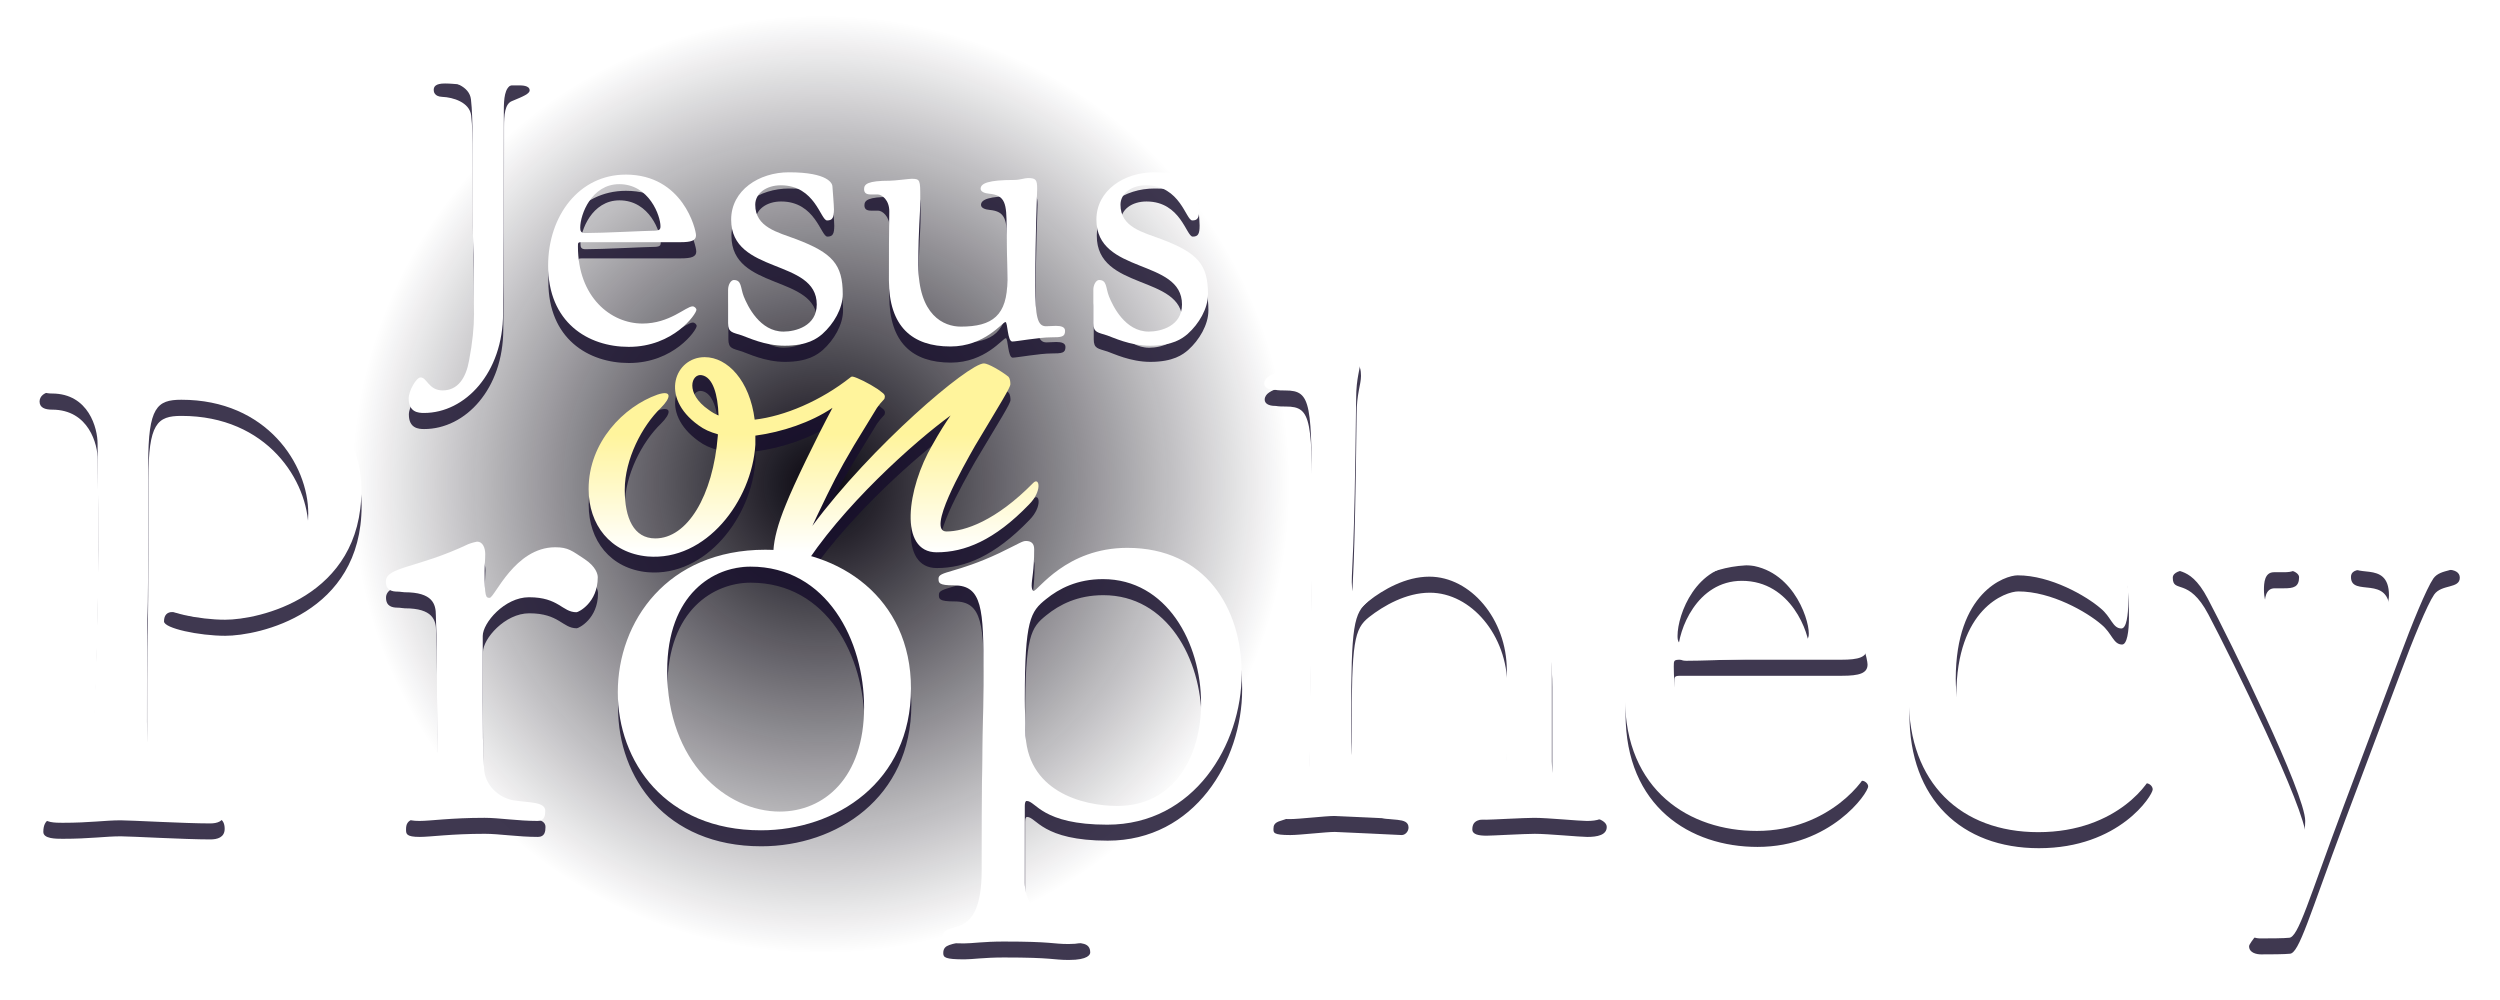
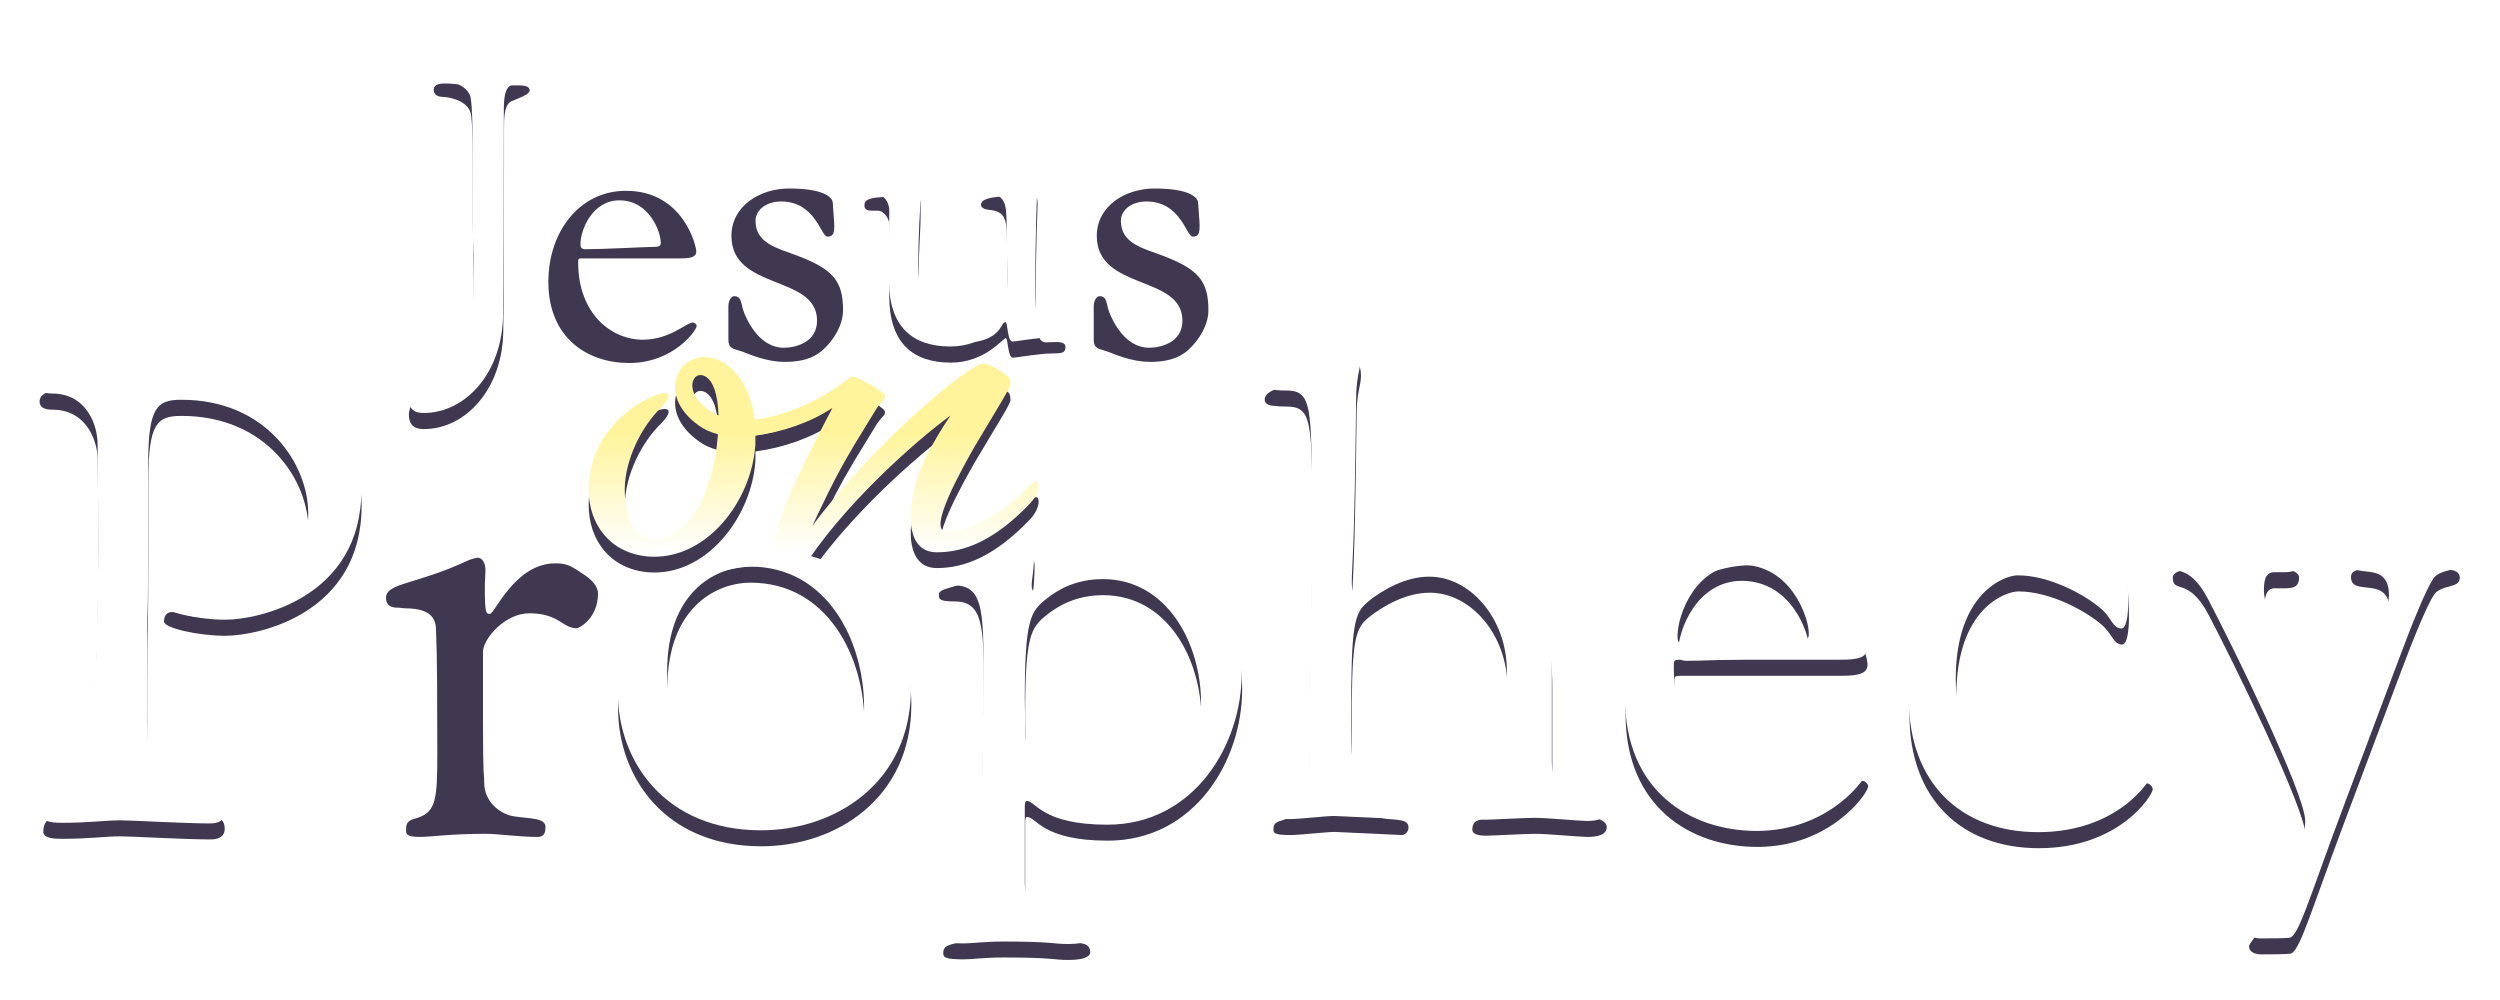
<svg xmlns="http://www.w3.org/2000/svg" xmlns:xlink="http://www.w3.org/1999/xlink" height="160" width="400" xml:space="preserve" viewBox="0 0 400 160" y="0px" x="0px" id="Layer_1" version="1.1">
  <defs id="defs4606">
    <linearGradient id="linearGradient854">
      <stop id="stop850" offset="0" style="stop-color:#08050f;stop-opacity:1" />
      <stop id="stop852" offset="1" style="stop-color:#0a0612;stop-opacity:0" />
    </linearGradient>
    <linearGradient id="linearGradient4618">
      <stop id="stop4614" offset="0" style="stop-color:#fff49c;stop-opacity:1;" />
      <stop id="stop4616" offset="1" style="stop-color:#ffffff;stop-opacity:1" />
    </linearGradient>
    <linearGradient gradientUnits="userSpaceOnUse" y2="88.563" x2="134.089" y1="69.503" x1="134.089" id="linearGradient4620" xlink:href="#linearGradient4618" gradientTransform="matrix(0.989,0,0,0.988,1.158,0.853)" />
    <linearGradient gradientTransform="translate(3.16468e-7,-4.198912e-6)" gradientUnits="userSpaceOnUse" y2="88.563" x2="134.089" y1="69.503" x1="134.089" id="linearGradient4620-3" xlink:href="#linearGradient4618" />
    <filter style="color-interpolation-filters:sRGB" id="filter923" x="-0.016" width="1.033" y="-0.045" height="1.09">
      <feGaussianBlur stdDeviation="2.667" id="feGaussianBlur925" />
    </filter>
    <radialGradient gradientUnits="userSpaceOnUse" r="75.045" fy="77.498" fx="131.329" cy="77.498" cx="131.329" id="radialGradient856" xlink:href="#linearGradient854" />
  </defs>
  <linearGradient gradientTransform="matrix(0,18.82,18.82,0,-4024.84,247.934)" y2="220.792" x2="-8.488" y1="220.792" x1="-9.488" gradientUnits="userSpaceOnUse" id="SVGID_1_">
    <stop id="stop4564" style="stop-color:#ffebc2;stop-opacity:1" offset="0" />
    <stop id="stop4566" style="stop-color:#000000" offset="1" />
    <stop id="stop4568" style="stop-color:#ffffff;stop-opacity:1" offset="1" />
  </linearGradient>
-   <circle r="75.045" cy="77.498" cx="131.329" id="path848" style="opacity:1;fill:url(#radialGradient856);fill-opacity:1;stroke:none;stroke-width:1;stroke-miterlimit:4;stroke-dasharray:none" />
  <path style="opacity:0.91;fill:#180f2c;fill-opacity:1;stroke-width:2.538;filter:url(#filter923)" d="m 70.789,12.659 c -1.484,0 -1.795,0.495 -1.795,1.051 0,0.309 0.124,1.052 1.361,1.113 1.731,0.061 4.452,0.865 4.699,3.031 0.186,1.608 0.248,3.832 0.248,6.121 0,21.148 0.186,16.881 0.186,21.086 0,0.123 0.061,6.122 0.061,7.607 0,2.039 -0.246,4.574 -0.803,7.48 -0.495,2.781 -1.793,4.822 -4.266,4.822 -2.289,0 -2.537,-2.102 -3.588,-2.102 -0.68,0 -1.916,2.163 -1.916,3.4 0,2.228 1.545,2.352 2.473,2.352 6.678,0 12.801,-6.495 12.801,-16.141 0,-2.968 0.123,8.89e-4 0.123,-29.93 v -2.844 c 0,-1.919 0.125,-3.774 1.299,-4.205 1.794,-0.743 2.844,-1.176 2.844,-1.732 0,-0.804 -1.298,-0.803 -1.73,-0.803 -3.896,0 -2.351,0.061 -5.01,0.061 -3.463,-10e-7 -5.255,-0.369 -6.986,-0.369 z m 55.709,17.004 c -4.823,0 -9.338,2.907 -9.338,7.668 0,8.905 13.852,6.245 13.852,13.727 0,3.526 -3.463,4.393 -5.379,4.393 -3.834,0 -5.813,-4.144 -6.432,-5.688 -0.556,-1.424 -0.309,-2.662 -1.607,-2.662 -0.433,0 -0.928,0.681 -0.928,1.609 v 5.379 c 0,1.546 0.742,1.486 2.227,1.979 0.928,0.311 3.709,1.672 6.924,1.672 3.71,0 5.257,-1.177 6.123,-1.92 1.793,-1.608 3.277,-4.08 3.277,-6.43 0,-4.823 -1.67,-6.679 -7.545,-8.906 -2.968,-1.113 -6.615,-1.916 -6.615,-5.564 0,-1.855 1.794,-3.154 4.143,-3.154 5.566,0 6.431,5.691 7.482,5.691 0.866,0 1.113,-0.435 1.113,-1.795 0,-0.681 -0.248,-3.523 -0.248,-3.709 0,-0.434 -0.617,-2.289 -7.049,-2.289 z m 59.107,0 c -4.823,0 -9.338,2.907 -9.338,7.668 0,8.905 13.852,6.245 13.852,13.727 0,3.526 -3.463,4.393 -5.379,4.393 -3.834,0 -5.813,-4.144 -6.432,-5.688 -0.556,-1.424 -0.309,-2.662 -1.607,-2.662 -0.433,0 -0.928,0.681 -0.928,1.609 v 5.379 c 0,1.546 0.742,1.486 2.227,1.979 0.928,0.311 3.709,1.672 6.924,1.672 3.71,0 5.257,-1.177 6.123,-1.92 1.793,-1.608 3.277,-4.08 3.277,-6.43 0,-4.823 -1.67,-6.679 -7.545,-8.906 -2.968,-1.113 -6.615,-1.916 -6.615,-5.564 0,-1.855 1.794,-3.154 4.143,-3.154 5.566,0 6.431,5.691 7.482,5.691 0.866,0 1.113,-0.435 1.113,-1.795 0,-0.681 -0.248,-3.523 -0.248,-3.709 0,-0.434 -0.617,-2.289 -7.049,-2.289 z m -85.51,0.373 c -7.544,0 -12.553,6.677 -12.553,14.717 0,9.211 6.432,13.17 13.049,13.17 7.235,0 10.945,-5.317 10.945,-5.996 0,-0.247 -0.309,-0.557 -0.619,-0.557 -1.051,0 -3.71,2.781 -8.1,2.781 -5.133,0 -10.451,-4.266 -10.451,-12.49 0,-0.62 -3.3e-4,-0.682 0.68,-0.682 h 1.855 14.037 c 1.733,0 2.535,-0.248 2.535,-1.113 0,-0.926 -2.102,-9.83 -11.379,-9.83 z m 65.109,0.555 c -0.557,-10e-7 -1.299,0.309 -2.227,0.309 -4.205,0 -5.441,0.557 -5.441,1.422 0,0.495 0.679,0.743 1.359,0.805 2.659,0.248 2.844,1.609 2.844,5.441 l 0.123,8.533 c 0,5.751 -2.41,7.545 -7.543,7.545 -2.72,0 -6.863,-1.794 -6.863,-9.957 0,-6.491 0.309,-7.605 0.309,-10.881 0,-2.906 6.6e-4,-3.094 -1.422,-3.094 -0.371,0 -2.722,0.311 -3.525,0.311 -3.586,0 -4.143,0.558 -4.143,1.361 0,0.679 0.433,0.865 1.113,0.865 h 1.111 c 0.619,0 1.857,0.864 1.857,2.719 0,2.228 -0.062,1.113 -0.062,11.131 0,7.545 3.773,10.76 9.957,10.76 5.565,0 8.407,-3.957 8.902,-3.957 0.371,-1e-6 0.31,3.154 1.113,3.154 0.619,0 4.391,-0.68 6.246,-0.68 1.731,0 2.287,-0.063 2.287,-1.051 0,-0.62 -0.617,-0.805 -1.482,-0.805 -0.495,0 -1.051,0.062 -1.607,0.062 -1.361,0 -1.732,-1.547 -1.732,-6.494 0,-8.41 0.309,-15.397 0.309,-15.77 0,-1.421 -0.184,-1.73 -1.482,-1.73 z m -66.16,0.99 c 4.886,0 6.68,5.193 6.68,6.801 0,0.559 -0.124,0.742 -1.299,0.742 -1.051,0 -8.039,0.373 -10.883,0.373 -0.68,-1e-6 -0.805,-0.311 -0.805,-0.867 0,-2.164 1.855,-7.049 6.307,-7.049 z M 217.697,57.688 c -1.213,0 -4.553,1.619 -7.283,2.834 -2.732,1.213 -6.982,1.417 -6.982,3.338 0,0.608 0.608,1.012 1.721,1.012 0.304,0 0.204,0.1 1.721,0.1 4.249,0 4.25,2.126 4.25,19.828 v 4.959 l -0.404,34.492 c 0,4.048 -0.508,6.578 -4.654,7.793 -1.113,0.299 -1.215,0.81 -1.215,1.314 0,0.608 -0.1,1.01 2.732,1.01 1.517,0 5.765,-0.506 7.182,-0.506 0.505,0 10.724,0.506 10.824,0.506 0.608,0 1.111,-0.608 1.111,-1.211 0,-1.823 -3.034,-0.913 -5.158,-1.824 -3.744,-1.617 -4.047,-6.372 -4.047,-11.229 v -2.328 c 0,-14.767 0.406,-16.79 2.832,-18.711 2.328,-1.823 5.97,-3.945 9.814,-3.945 6.675,0 12.545,6.876 12.545,15.174 0,16.791 -0.205,15.071 -0.205,16.791 0,6.881 -5.461,3.033 -5.461,6.371 0,0.814 1.011,1.014 2.324,1.014 0.809,0 6.171,-0.303 7.791,-0.303 2.125,0 7.283,0.504 8.498,0.504 1.617,0 3.135,-0.304 3.135,-1.617 0,-1.215 -2.429,-1.823 -5.463,-2.127 -2.833,-0.299 -3.338,-4.348 -3.338,-5.867 v -14.668 c 0,-14.061 -6.877,-19.928 -17.297,-19.928 -8.398,0 -13.254,7.488 -14.266,7.488 -0.608,0 -0.809,-0.71 -0.809,-1.926 0,-2.931 0.405,-2.931 0.709,-29.738 0,-3.441 0.707,-4.857 0.707,-6.273 0,-0.708 -0.101,-2.326 -1.314,-2.326 z m -104.859,1.855 c -4.722,1e-6 -7.42,6.407 -1.012,11.016 0.899,0.675 1.91,1.126 3.146,1.463 v 0.225 c -0.787,9.78 -4.946,16.637 -10.117,16.637 -3.485,0 -4.945,-3.26 -4.945,-7.869 0,-4.946 2.81,-10.343 5.846,-13.266 1.686,-1.686 1.798,-2.922 -0.562,-2.135 -5.396,1.911 -11.129,7.645 -11.129,15.289 0,5.733 3.484,10.342 9.555,10.904 9.443,0.787 16.862,-8.994 17.424,-18.1 v -1.461 c 4.272,-0.562 8.994,-2.137 12.479,-4.498 -2.698,5.059 -6.295,12.479 -7.531,15.627 -1.349,3.26 -1.911,5.621 -2.023,7.42 -6.7e-4,0.009 6.3e-4,0.014 0,0.023 -0.425,-0.02 -0.848,-0.051 -1.273,-0.051 -15.883,0 -23.875,11.633 -23.875,23.062 0,11.228 7.689,22.359 23.166,22.359 12.139,0 24.279,-7.793 24.279,-22.967 0,-11.662 -7.326,-18.89 -16.234,-21.422 6.647,-9.565 17.307,-18.972 22.604,-22.814 -0.787,1.124 -1.798,2.697 -2.922,4.721 -4.159,7.082 -5.509,17.424 0.674,17.424 4.497,0 9.33,-1.91 14.951,-7.756 2.136,-2.136 1.688,-4.496 0.676,-3.484 -6.071,6.183 -11.13,7.869 -14.053,7.869 -3.26,0 2.698,-10.456 4.609,-13.828 4.159,-6.97 5.732,-9.444 5.732,-10.006 0,-0.225 -6.4e-4,-0.899 -0.338,-1.236 -1.124,-0.899 -3.259,-2.135 -3.934,-2.135 -2.473,0 -18.212,13.377 -27.768,26.305 l 0.787,-1.686 c 2.473,-5.171 3.373,-6.969 5.959,-11.354 l 3.709,-6.072 c 0.787,-1.124 1.236,-1.347 1.236,-1.572 0.225,-0.675 -0.449,-0.901 -1.123,-1.463 -1.349,-0.899 -3.372,-1.911 -4.047,-2.023 -0.112,0 -0.225,8.64e-4 -0.338,0.113 -4.834,3.822 -10.68,6.295 -15.514,6.857 -0.787,-6.295 -4.384,-10.117 -8.094,-10.117 z M 11.301,62.444 c -3.035,0 -2.73,0.1 -3.742,0.1 -1.619,0 -2.328,0.81 -2.328,1.619 0,1.012 0.911,1.314 2.023,1.314 5.969,0 7.387,5.665 7.387,8.094 0,2.629 0.1,6.576 0.1,17.197 0,6.072 -0.507,32.776 -1.518,35.707 -1.619,4.754 -2.125,4.049 -3.541,4.451 -2.327,0.608 -3.844,0.608 -3.844,2.936 0,1.113 2.024,1.113 3.137,1.113 4.451,0 6.877,-0.402 9.406,-0.402 1.518,0 10.42,0.504 14.467,0.504 1.113,0 2.328,-0.302 2.328,-1.719 0,-3.543 -4.855,-0.912 -8.396,-3.137 -2.327,-1.519 -4.148,-4.653 -4.148,-11.637 0,-31.561 0.203,-1.818 0.203,-41.777 0,-9.104 1.416,-10.318 5.361,-10.318 13.859,0 20.535,10.522 20.535,18.41 0,11.332 -11.431,14.166 -16.895,14.166 -2.629,0 -3.744,-0.809 -5.16,-0.809 -0.707,0 -1.314,0.401 -1.314,1.514 0,1.113 5.666,2.328 9.914,2.328 5.362,0 22.053,-3.543 22.053,-21.041 0,-12.748 -11.734,-18.613 -23.266,-18.613 -3.541,0 -12.342,0.303 -16.691,0.303 -1.821,0 -4.958,-0.303 -6.07,-0.303 z m 100.779,0 c 0.1,-0.006 0.203,4.06e-4 0.309,0.021 1.799,0.337 2.585,3.149 2.697,6.521 -0.562,-0.225 -1.125,-0.563 -1.574,-0.9 -3.689,-2.529 -2.93,-5.552 -1.432,-5.643 z m 52.803,26.906 c -0.607,0 -0.91,0.305 -4.248,1.922 -7.082,3.338 -9.914,2.935 -9.914,4.15 0,0.706 -8.6e-4,1.113 2.529,1.113 4.552,0 4.754,3.843 4.754,13.959 v 2.225 c 0,4.249 -0.303,7.992 -0.303,27.92 v 2.025 c 0,12.14 -6.273,7.684 -6.273,10.82 0,0.711 0.304,1.016 3.439,1.016 1.316,0 3.138,-0.305 6.375,-0.305 7.991,0 7.89,0.402 10.52,0.402 3.137,0 3.441,-0.907 3.441,-1.211 0,-3.24 -6.072,0.304 -8.803,-3.945 -0.608,-1.015 -1.719,-2.529 -1.719,-4.754 v -1.318 -11.125 c 0,-0.505 0.101,-0.809 0.303,-0.809 1.517,0 2.427,3.842 13.049,3.842 14.062,0 21.75,-12.948 21.75,-24.48 0,-10.522 -5.866,-20.334 -18.512,-20.334 -9.914,0 -14.466,6.979 -15.174,6.979 -0.102,0 -0.305,-0.304 -0.305,-0.809 0,-1.211 0.406,-2.322 0.406,-5.969 0,-1.01 -0.608,-1.314 -1.316,-1.314 z m -88.83,0.104 c -0.102,0 -0.913,0.201 -1.418,0.402 -8.295,3.945 -13.354,3.641 -13.354,6.072 0,1.416 1.012,1.617 1.922,1.617 0.404,0 0.811,0.104 1.113,0.104 4.553,0 5.059,1.92 5.059,3.738 0,1.926 0.203,10e-4 0.203,19.326 0,7.989 -0.103,10.116 -3.744,11.027 -1.114,0.304 -1.314,0.906 -1.314,1.715 0,0.711 -0.002,1.215 2.225,1.215 1.719,0 5.059,-0.504 10.521,-0.504 2.327,0 5.361,0.504 8.598,0.504 1.113,0 1.215,-0.911 1.215,-1.617 0,-1.519 -2.631,-1.314 -5.16,-1.721 -2.327,-0.407 -4.754,-2.426 -4.754,-5.465 10e-7,-1.715 -0.201,0.104 -0.201,-10.619 v -10.518 c 0,-2.127 3.539,-6.273 7.484,-6.273 4.856,0 5.363,2.426 7.689,2.426 0.304,0 3.439,-1.515 3.439,-5.666 0,-0.505 -0.304,-1.721 -2.125,-2.932 -2.023,-1.318 -2.629,-1.92 -4.754,-1.92 -6.576,0 -9.814,8.189 -10.623,8.189 -0.608,0 -0.809,-0.099 -0.809,-4.348 0,-1.01 0.102,-1.922 0.102,-2.73 -10e-7,-1.015 -0.404,-2.023 -1.314,-2.023 z M 282.346,90.665 c -12.341,0 -20.535,10.929 -20.535,24.078 0,15.071 10.52,21.545 21.344,21.545 11.836,0 17.906,-8.7 17.906,-9.812 0,-0.402 -0.504,-0.906 -1.012,-0.906 -1.72,0 -6.07,4.549 -13.252,4.549 -8.395,0 -17.096,-6.978 -17.096,-20.432 0,-1.01 7.5e-4,-1.113 1.113,-1.113 h 3.033 22.965 c 2.833,0 4.148,-0.408 4.148,-1.824 0,-1.514 -3.442,-16.084 -18.615,-16.084 z m 48.865,0.303 c -14.364,0.001 -23.467,11.636 -23.467,23.977 0,13.556 8.395,21.551 20.939,21.551 13.049,0 18.41,-8.602 18.41,-9.514 0,-0.505 -0.506,-1.01 -1.113,-1.01 -1.313,0 -5.258,5.26 -13.352,5.26 -9.812,0 -17.299,-9.205 -17.299,-19.521 0,-14.061 7.992,-16.797 10.016,-16.797 5.362,0 11.128,3.344 13.453,5.363 1.72,1.416 1.923,3.238 3.34,3.238 0.809,0 1.113,-2.126 1.113,-4.449 0,-1.72 -0.105,-3.543 -0.205,-4.754 -0.201,-1.926 -7.685,-3.343 -11.834,-3.344 z m 49.881,0.408 c -1.821,0 -1.922,0.808 -1.922,1.215 0,3.338 6.271,-0.51 6.271,5.562 0,3.441 -7.99,25.695 -8.799,25.695 -0.912,0 -3.239,-6.273 -5.363,-10.826 -4.857,-10.924 -6.068,-13.252 -6.068,-15.781 0,-1.113 0.1,-2.832 1.617,-2.832 h 1.52 c 1.517,0 2.426,-0.201 2.426,-1.818 0,-0.51 -0.808,-1.113 -1.82,-1.113 -2.73,0 -2.53,0.201 -5.768,0.201 -4.35,0 -5.362,-0.201 -10.824,-0.201 -0.605,0 -2.021,0.304 -2.021,1.211 0,2.632 2.53,-0.2 5.768,5.971 3.641,6.881 15.781,31.562 15.781,36.012 0,7.788 -9.207,16.591 -9.207,17.703 0,1.113 1.317,1.318 1.922,1.318 4.553,0 4.148,-0.104 4.652,-0.104 1.517,0 3.136,-6.068 8.902,-21.447 l 9.004,-23.975 c 2.024,-5.46 4.35,-11.127 5.463,-12.744 1.215,-1.72 4.148,-0.911 4.148,-2.734 0,-0.809 -0.709,-1.312 -2.125,-1.312 -0.809,0 -4.553,0.102 -6.273,0.102 -1.821,0 -4.551,-0.102 -7.283,-0.102 z M 280.625,93.198 c 7.994,0 10.928,8.493 10.928,11.125 0,0.912 -0.204,1.217 -2.125,1.217 -1.72,0 -13.151,0.607 -17.805,0.607 -1.112,0 -1.316,-0.509 -1.316,-1.416 0,-3.543 3.035,-11.533 10.318,-11.533 z m -160.361,0.299 c 12.442,0 18.412,12.042 18.412,22.766 0,11.429 -6.474,16.895 -13.656,16.895 -8.599,0 -18.209,-7.994 -18.209,-22.766 0,-12.542 7.587,-16.895 13.453,-16.895 z m 57.062,2.025 c 10.319,0 15.883,10.321 15.883,20.133 0,8.596 -4.35,16.59 -13.557,16.59 -5.564,0 -14.869,-2.327 -14.869,-12.242 0,-2.024 -0.102,-3.034 -0.102,-5.059 0,-12.846 0.911,-14.159 3.439,-16.184 2.125,-1.72 5.058,-3.238 9.205,-3.238 z" id="path4571-5" transform="matrix(0.989,0,0,0.988,1.158,0.853)" />
  <path id="path4571" d="m 133.198,65.254 c -3.446,2.334 -8.115,3.889 -12.34,4.445 v 1.445 c -0.556,9.001 -7.893,18.669 -17.231,17.891 -6.003,-0.556 -9.449,-5.112 -9.449,-10.779 0,-7.556 5.67,-13.224 11.006,-15.113 2.335,-0.778 2.223,0.444 0.556,2.111 -3.002,2.889 -5.781,8.223 -5.781,13.113 0,4.556 1.445,7.779 4.891,7.779 5.114,0 9.227,-6.779 10.005,-16.446 v -0.222 c -1.223,-0.333 -2.223,-0.778 -3.113,-1.445 -6.337,-4.556 -3.669,-10.89 1.001,-10.89 3.669,0 7.226,3.778 8.004,10.001 4.78,-0.556 10.561,-3 15.341,-6.779 0.111,-0.111 0.222,-0.111 0.334,-0.111 0.667,0.111 2.668,1.111 4.002,2 0.667,0.556 1.334,0.778 1.112,1.445 0,0.222 -0.445,0.445 -1.223,1.556 l -3.669,6.001 c -2.557,4.334 -3.446,6.112 -5.892,11.223 l -0.778,1.667 c 9.449,-12.779 25.013,-26.003 27.459,-26.003 0.667,0 2.779,1.222 3.891,2.111 0.334,0.333 0.334,1 0.334,1.222 0,0.556 -1.556,3 -5.67,9.89 -1.89,3.334 -7.782,13.668 -4.558,13.668 2.89,0 7.893,-1.667 13.896,-7.779 1.001,-1 1.445,1.333 -0.667,3.445 -5.558,5.778 -10.339,7.668 -14.786,7.668 -6.114,0 -4.78,-10.223 -0.667,-17.224 1.112,-2 2.112,-3.556 2.89,-4.667 -5.67,4.112 -17.565,14.668 -23.901,24.892 h -0.222 c -1.223,0 -2.779,-0.556 -3.446,-1 -0.556,-0.333 -0.889,-0.778 -0.778,-2.334 0.111,-1.778 0.667,-4.112 2.001,-7.334 1.223,-3.111 4.78,-10.446 7.448,-15.446 z m -18.232,1.222 c -0.111,-3.334 -0.889,-6.112 -2.668,-6.445 -1.668,-0.333 -2.779,2.889 1.112,5.556 0.445,0.333 1.001,0.667 1.556,0.889 z" style="fill:url(#linearGradient4620);fill-opacity:1;stroke-width:2.509" />
  <g style="fill:#ffffff;fill-opacity:1;stroke-width:1.011" transform="matrix(2.481,0,0,2.48,-71.795,-184.227)" id="g4583">
    <path style="fill:#ffffff;fill-opacity:1;stroke-width:1.011" id="path4573" d="m 56.057,98.634 c 0.419,0 0.518,0.838 1.43,0.838 0.985,0 1.503,-0.813 1.7,-1.922 0.222,-1.158 0.32,-2.169 0.32,-2.981 0,-0.592 -0.024,-2.982 -0.024,-3.031 0,-1.676 -0.074,0.024 -0.074,-8.403 0,-0.912 -0.024,-1.799 -0.099,-2.439 -0.099,-0.863 -1.183,-1.184 -1.873,-1.208 -0.493,-0.024 -0.542,-0.32 -0.542,-0.443 0,-0.222 0.124,-0.419 0.715,-0.419 0.69,0 1.405,0.147 2.785,0.147 1.06,0 0.443,-0.024 1.996,-0.024 0.172,0 0.69,0 0.69,0.32 0,0.222 -0.419,0.395 -1.134,0.69 -0.468,0.172 -0.517,0.911 -0.517,1.676 v 1.133 c 0,11.928 -0.049,10.745 -0.049,11.928 0,3.844 -2.44,6.432 -5.101,6.432 -0.37,0 -0.986,-0.049 -0.986,-0.937 0,-0.493 0.493,-1.355 0.764,-1.355 z" />
-     <path style="fill:#ffffff;fill-opacity:1;stroke-width:1.011" id="path4575" d="m 69.289,85.549 c 3.697,0 4.535,3.549 4.535,3.918 0,0.345 -0.32,0.443 -1.011,0.443 h -5.594 -0.739 c -0.271,0 -0.271,0.024 -0.271,0.271 0,3.277 2.119,4.978 4.165,4.978 1.75,0 2.809,-1.108 3.228,-1.108 0.124,0 0.247,0.123 0.247,0.222 0,0.271 -1.479,2.39 -4.362,2.39 -2.637,0 -5.2,-1.577 -5.2,-5.248 0,-3.204 1.996,-5.865 5.002,-5.865 z m -2.612,3.771 c 1.133,0 3.918,-0.148 4.337,-0.148 0.468,0 0.518,-0.073 0.518,-0.296 0,-0.641 -0.714,-2.71 -2.662,-2.71 -1.774,0 -2.513,1.946 -2.513,2.809 0,0.222 0.049,0.346 0.32,0.346 z" />
-     <path style="fill:#ffffff;fill-opacity:1;stroke-width:1.011" id="path4577" d="m 75.892,92.992 c 0,-0.37 0.197,-0.642 0.37,-0.642 0.518,0 0.419,0.493 0.641,1.061 0.247,0.615 1.035,2.267 2.563,2.267 0.764,0 2.144,-0.345 2.144,-1.75 0,-2.981 -5.52,-1.922 -5.52,-5.471 0,-1.897 1.799,-3.056 3.721,-3.056 2.563,0 2.81,0.739 2.81,0.912 0,0.074 0.099,1.207 0.099,1.479 0,0.542 -0.099,0.715 -0.444,0.715 -0.419,0 -0.764,-2.268 -2.982,-2.268 -0.936,0 -1.651,0.518 -1.651,1.257 0,1.454 1.454,1.774 2.637,2.218 2.341,0.888 3.006,1.627 3.006,3.549 0,0.937 -0.591,1.922 -1.306,2.562 -0.345,0.296 -0.961,0.765 -2.44,0.765 -1.281,0 -2.39,-0.542 -2.76,-0.666 C 76.188,95.727 75.892,95.751 75.892,95.135 Z" />
    <path style="fill:#ffffff;fill-opacity:1;stroke-width:1.011" id="path4579" d="m 86.314,85.944 c 0.32,0 1.257,-0.124 1.405,-0.124 0.567,0 0.567,0.074 0.567,1.232 0,1.306 -0.124,1.75 -0.124,4.337 0,3.253 1.651,3.968 2.735,3.968 2.045,0 3.006,-0.715 3.006,-3.007 l -0.049,-3.4 c 0,-1.527 -0.074,-2.07 -1.133,-2.169 -0.271,-0.024 -0.542,-0.123 -0.542,-0.32 0,-0.345 0.493,-0.566 2.168,-0.566 0.37,0 0.665,-0.123 0.887,-0.123 0.518,0 0.591,0.123 0.591,0.689 0,0.148 -0.123,2.933 -0.123,6.284 0,1.972 0.147,2.588 0.69,2.588 0.222,0 0.443,-0.024 0.641,-0.024 0.345,0 0.591,0.073 0.591,0.32 0,0.394 -0.222,0.419 -0.912,0.419 -0.739,0 -2.243,0.271 -2.489,0.271 -0.32,0 -0.295,-1.257 -0.443,-1.257 -0.197,0 -1.331,1.577 -3.548,1.577 -2.464,0 -3.968,-1.281 -3.968,-4.288 0,-3.992 0.025,-3.548 0.025,-4.436 0,-0.739 -0.493,-1.084 -0.74,-1.084 h -0.443 c -0.271,0 -0.443,-0.074 -0.443,-0.345 0,-0.32 0.222,-0.542 1.651,-0.542 z" />
-     <path style="fill:#ffffff;fill-opacity:1;stroke-width:1.011" id="path4581" d="m 99.447,92.992 c 0,-0.37 0.197,-0.642 0.37,-0.642 0.518,0 0.419,0.493 0.641,1.061 0.247,0.615 1.035,2.267 2.563,2.267 0.764,0 2.144,-0.345 2.144,-1.75 0,-2.981 -5.52,-1.922 -5.52,-5.471 0,-1.897 1.799,-3.056 3.721,-3.056 2.563,0 2.81,0.739 2.81,0.912 0,0.074 0.099,1.207 0.099,1.479 0,0.542 -0.099,0.715 -0.444,0.715 -0.419,0 -0.764,-2.268 -2.982,-2.268 -0.936,0 -1.651,0.518 -1.651,1.257 0,1.454 1.454,1.774 2.637,2.218 2.341,0.888 3.006,1.627 3.006,3.549 0,0.937 -0.591,1.922 -1.306,2.562 -0.345,0.296 -0.961,0.765 -2.44,0.765 -1.281,0 -2.39,-0.542 -2.76,-0.666 -0.592,-0.196 -0.887,-0.172 -0.887,-0.788 v -2.144 z" />
  </g>
  <g style="fill:#ffffff;fill-opacity:1;stroke-width:1.011" transform="matrix(2.481,0,0,2.48,-71.795,-184.227)" id="g4601">
    <path style="fill:#ffffff;fill-opacity:1;stroke-width:1.011" id="path4585" d="m 32.411,98.504 c 0.403,0 0.282,-0.04 1.492,-0.04 0.443,0 1.693,0.121 2.419,0.121 1.733,0 5.241,-0.121 6.652,-0.121 4.596,0 9.272,2.338 9.272,7.418 0,6.973 -6.652,8.385 -8.789,8.385 -1.693,0 -3.951,-0.484 -3.951,-0.928 0,-0.443 0.242,-0.604 0.524,-0.604 0.564,0 1.008,0.322 2.056,0.322 2.177,0 6.732,-1.129 6.732,-5.645 0,-3.144 -2.661,-7.337 -8.184,-7.337 -1.572,0 -2.137,0.484 -2.137,4.112 0,15.924 -0.081,4.071 -0.081,16.649 0,2.783 0.726,4.031 1.653,4.637 1.411,0.887 3.346,-0.162 3.346,1.25 0,0.564 -0.484,0.686 -0.927,0.686 -1.613,0 -5.16,-0.201 -5.765,-0.201 -1.008,0 -1.975,0.16 -3.749,0.16 -0.443,0 -1.25,0 -1.25,-0.443 0,-0.928 0.604,-0.928 1.532,-1.17 0.564,-0.16 0.766,0.121 1.411,-1.773 0.403,-1.168 0.604,-11.811 0.604,-14.23 0,-4.233 -0.04,-5.805 -0.04,-6.853 0,-0.968 -0.564,-3.226 -2.943,-3.226 -0.443,0 -0.806,-0.12 -0.806,-0.523 0,-0.322 0.282,-0.646 0.927,-0.646 z" />
-     <path style="fill:#ffffff;fill-opacity:1;stroke-width:1.011" id="path4587" d="m 59.143,109.389 c 0.201,-0.08 0.524,-0.16 0.564,-0.16 0.363,0 0.524,0.402 0.524,0.807 0,0.322 -0.041,0.686 -0.041,1.088 0,1.693 0.081,1.732 0.323,1.732 0.322,0 1.612,-3.264 4.233,-3.264 0.847,0 1.088,0.24 1.895,0.766 0.726,0.482 0.847,0.967 0.847,1.168 0,1.654 -1.25,2.258 -1.371,2.258 -0.927,0 -1.129,-0.967 -3.064,-0.967 -1.572,0 -2.983,1.652 -2.983,2.5 v 4.191 c 0,4.273 0.081,3.549 0.081,4.232 0,1.211 0.967,2.016 1.895,2.178 1.008,0.162 2.056,0.08 2.056,0.686 0,0.281 -0.041,0.645 -0.484,0.645 -1.29,0 -2.5,-0.201 -3.427,-0.201 -2.177,0 -3.507,0.201 -4.192,0.201 -0.887,0 -0.887,-0.201 -0.887,-0.484 0,-0.322 0.081,-0.562 0.524,-0.684 1.451,-0.363 1.492,-1.211 1.492,-4.395 0,-7.701 -0.081,-6.934 -0.081,-7.701 0,-0.725 -0.201,-1.49 -2.016,-1.49 -0.121,0 -0.282,-0.041 -0.443,-0.041 -0.363,0 -0.766,-0.08 -0.766,-0.645 0,-0.969 2.016,-0.848 5.322,-2.42 z" />
    <path style="fill:#ffffff;fill-opacity:1;stroke-width:1.011" id="path4589" d="m 78.294,109.752 c 4.717,0 9.393,3.064 9.393,8.949 0,6.047 -4.838,9.152 -9.675,9.152 -6.168,0 -9.232,-4.436 -9.232,-8.91 0,-4.555 3.185,-9.191 9.514,-9.191 z m 0.927,16.893 c 2.862,0 5.442,-2.178 5.442,-6.732 0,-4.273 -2.379,-9.072 -7.337,-9.072 -2.338,0 -5.362,1.734 -5.362,6.732 -10e-7,5.887 3.83,9.072 7.257,9.072 z" />
    <path style="fill:#ffffff;fill-opacity:1;stroke-width:1.011" id="path4591" d="m 93.415,109.953 c 1.33,-0.645 1.451,-0.766 1.693,-0.766 0.282,0 0.524,0.121 0.524,0.523 0,1.453 -0.162,1.896 -0.162,2.379 0,0.201 0.081,0.322 0.121,0.322 0.282,0 2.096,-2.781 6.047,-2.781 5.04,0 7.377,3.91 7.377,8.104 0,4.596 -3.063,9.756 -8.667,9.756 -4.233,0 -4.596,-1.531 -5.2,-1.531 -0.081,0 -0.121,0.121 -0.121,0.322 v 4.434 0.525 c 0,0.887 0.443,1.49 0.686,1.895 1.088,1.693 3.507,0.281 3.507,1.572 0,0.121 -0.121,0.482 -1.371,0.482 -1.048,0 -1.008,-0.16 -4.192,-0.16 -1.29,0 -2.016,0.121 -2.54,0.121 -1.25,0 -1.371,-0.121 -1.371,-0.404 0,-1.25 2.5,0.525 2.5,-4.312 v -0.807 c 0,-7.941 0.121,-9.434 0.121,-11.127 v -0.887 c 0,-4.031 -0.081,-5.562 -1.895,-5.562 -1.008,0 -1.008,-0.162 -1.008,-0.443 0,-0.484 1.129,-0.324 3.951,-1.654 z m 1.653,11.449 c 0,3.951 3.708,4.879 5.926,4.879 3.669,0 5.402,-3.186 5.402,-6.611 0,-3.91 -2.217,-8.023 -6.33,-8.023 -1.653,0 -2.822,0.605 -3.668,1.291 -1.008,0.807 -1.371,1.33 -1.371,6.449 -10e-7,0.807 0.041,1.209 0.041,2.016 z" />
    <path style="fill:#ffffff;fill-opacity:1;stroke-width:1.011" id="path4593" d="m 113.252,97.699 c 1.088,-0.484 2.419,-1.129 2.902,-1.129 0.483,0 0.524,0.645 0.524,0.927 0,0.564 -0.282,1.129 -0.282,2.5 -0.121,10.683 -0.282,10.683 -0.282,11.851 0,0.484 0.08,0.768 0.322,0.768 0.403,0 2.338,-2.984 5.685,-2.984 4.152,0 6.894,2.338 6.894,7.941 v 5.846 c 0,0.605 0.201,2.219 1.33,2.338 1.209,0.121 2.177,0.363 2.177,0.848 0,0.523 -0.604,0.645 -1.249,0.645 -0.484,0 -2.54,-0.201 -3.387,-0.201 -0.646,0 -2.782,0.121 -3.104,0.121 -0.523,0 -0.927,-0.08 -0.927,-0.404 0,-1.33 2.177,0.203 2.177,-2.539 0,-0.686 0.081,0 0.081,-6.691 0,-3.307 -2.339,-6.047 -4.999,-6.047 -1.532,0 -2.983,0.846 -3.911,1.572 -0.967,0.766 -1.129,1.572 -1.129,7.457 v 0.928 c 0,1.936 0.121,3.83 1.613,4.475 0.847,0.363 2.056,0 2.056,0.727 0,0.24 -0.201,0.482 -0.443,0.482 -0.04,0 -4.112,-0.201 -4.313,-0.201 -0.564,0 -2.258,0.201 -2.862,0.201 -1.129,0 -1.089,-0.16 -1.089,-0.402 0,-0.201 0.041,-0.404 0.484,-0.523 1.652,-0.484 1.855,-1.492 1.855,-3.105 l 0.161,-13.746 v -1.976 c 0,-7.055 0,-7.901 -1.693,-7.901 -0.604,0 -0.564,-0.04 -0.686,-0.04 -0.443,0 -0.686,-0.161 -0.686,-0.403 0,-0.766 1.693,-0.847 2.782,-1.33 z" />
    <path style="fill:#ffffff;fill-opacity:1;stroke-width:1.011" id="path4595" d="m 141.918,109.711 c 6.047,0 7.418,5.807 7.418,6.41 0,0.564 -0.524,0.727 -1.653,0.727 h -9.151 -1.209 c -0.443,0 -0.443,0.041 -0.443,0.443 0,5.361 3.467,8.143 6.812,8.143 2.862,0 4.596,-1.812 5.281,-1.812 0.202,0 0.403,0.201 0.403,0.361 0,0.443 -2.419,3.91 -7.136,3.91 -4.313,0 -8.506,-2.58 -8.506,-8.586 0,-5.24 3.266,-9.596 8.184,-9.596 z m -4.273,6.17 c 1.854,0 6.41,-0.242 7.096,-0.242 0.766,0 0.847,-0.121 0.847,-0.484 0,-1.049 -1.169,-4.434 -4.354,-4.434 -2.902,0 -4.112,3.184 -4.112,4.596 0,0.361 0.081,0.564 0.524,0.564 z" />
-     <path style="fill:#ffffff;fill-opacity:1;stroke-width:1.011" id="path4597" d="m 161.392,109.832 c 1.653,0 4.637,0.564 4.717,1.332 0.04,0.482 0.081,1.209 0.081,1.895 0,0.926 -0.121,1.773 -0.443,1.773 -0.564,0 -0.645,-0.727 -1.331,-1.291 -0.927,-0.805 -3.225,-2.137 -5.361,-2.137 -0.807,0 -3.991,1.09 -3.991,6.693 0,4.111 2.983,7.779 6.894,7.779 3.226,0 4.798,-2.096 5.321,-2.096 0.242,0 0.443,0.201 0.443,0.402 0,0.363 -2.137,3.791 -7.337,3.791 -4.999,0 -8.345,-3.186 -8.345,-8.588 0,-4.918 3.628,-9.555 9.353,-9.555 z" />
+     <path style="fill:#ffffff;fill-opacity:1;stroke-width:1.011" id="path4597" d="m 161.392,109.832 c 1.653,0 4.637,0.564 4.717,1.332 0.04,0.482 0.081,1.209 0.081,1.895 0,0.926 -0.121,1.773 -0.443,1.773 -0.564,0 -0.645,-0.727 -1.331,-1.291 -0.927,-0.805 -3.225,-2.137 -5.361,-2.137 -0.807,0 -3.991,1.09 -3.991,6.693 0,4.111 2.983,7.779 6.894,7.779 3.226,0 4.798,-2.096 5.321,-2.096 0.242,0 0.443,0.201 0.443,0.402 0,0.363 -2.137,3.791 -7.337,3.791 -4.999,0 -8.345,-3.186 -8.345,-8.588 0,-4.918 3.628,-9.555 9.353,-9.555 " />
    <path style="fill:#ffffff;fill-opacity:1;stroke-width:1.011" id="path4599" d="m 169.82,110.035 c 2.177,0 2.58,0.08 4.313,0.08 1.29,0 1.21,-0.08 2.298,-0.08 0.403,0 0.726,0.24 0.726,0.443 0,0.645 -0.362,0.725 -0.967,0.725 h -0.605 c -0.604,0 -0.645,0.686 -0.645,1.129 0,1.008 0.483,1.936 2.419,6.289 0.847,1.814 1.773,4.314 2.137,4.314 0.322,0 3.507,-8.869 3.507,-10.24 0,-2.42 -2.499,-0.887 -2.499,-2.217 0,-0.162 0.04,-0.484 0.766,-0.484 1.089,0 2.177,0.041 2.902,0.041 0.686,0 2.178,-0.041 2.5,-0.041 0.564,0 0.847,0.201 0.847,0.523 0,0.727 -1.169,0.404 -1.653,1.09 -0.443,0.645 -1.37,2.902 -2.177,5.078 l -3.588,9.555 c -2.298,6.129 -2.943,8.547 -3.548,8.547 -0.201,0 -0.04,0.041 -1.854,0.041 -0.241,0 -0.766,-0.082 -0.766,-0.525 0,-0.443 3.669,-3.951 3.669,-7.055 0,-1.773 -4.838,-11.609 -6.289,-14.352 -1.29,-2.459 -2.298,-1.33 -2.298,-2.379 0,-0.361 0.564,-0.482 0.806,-0.482 z" />
  </g>
</svg>